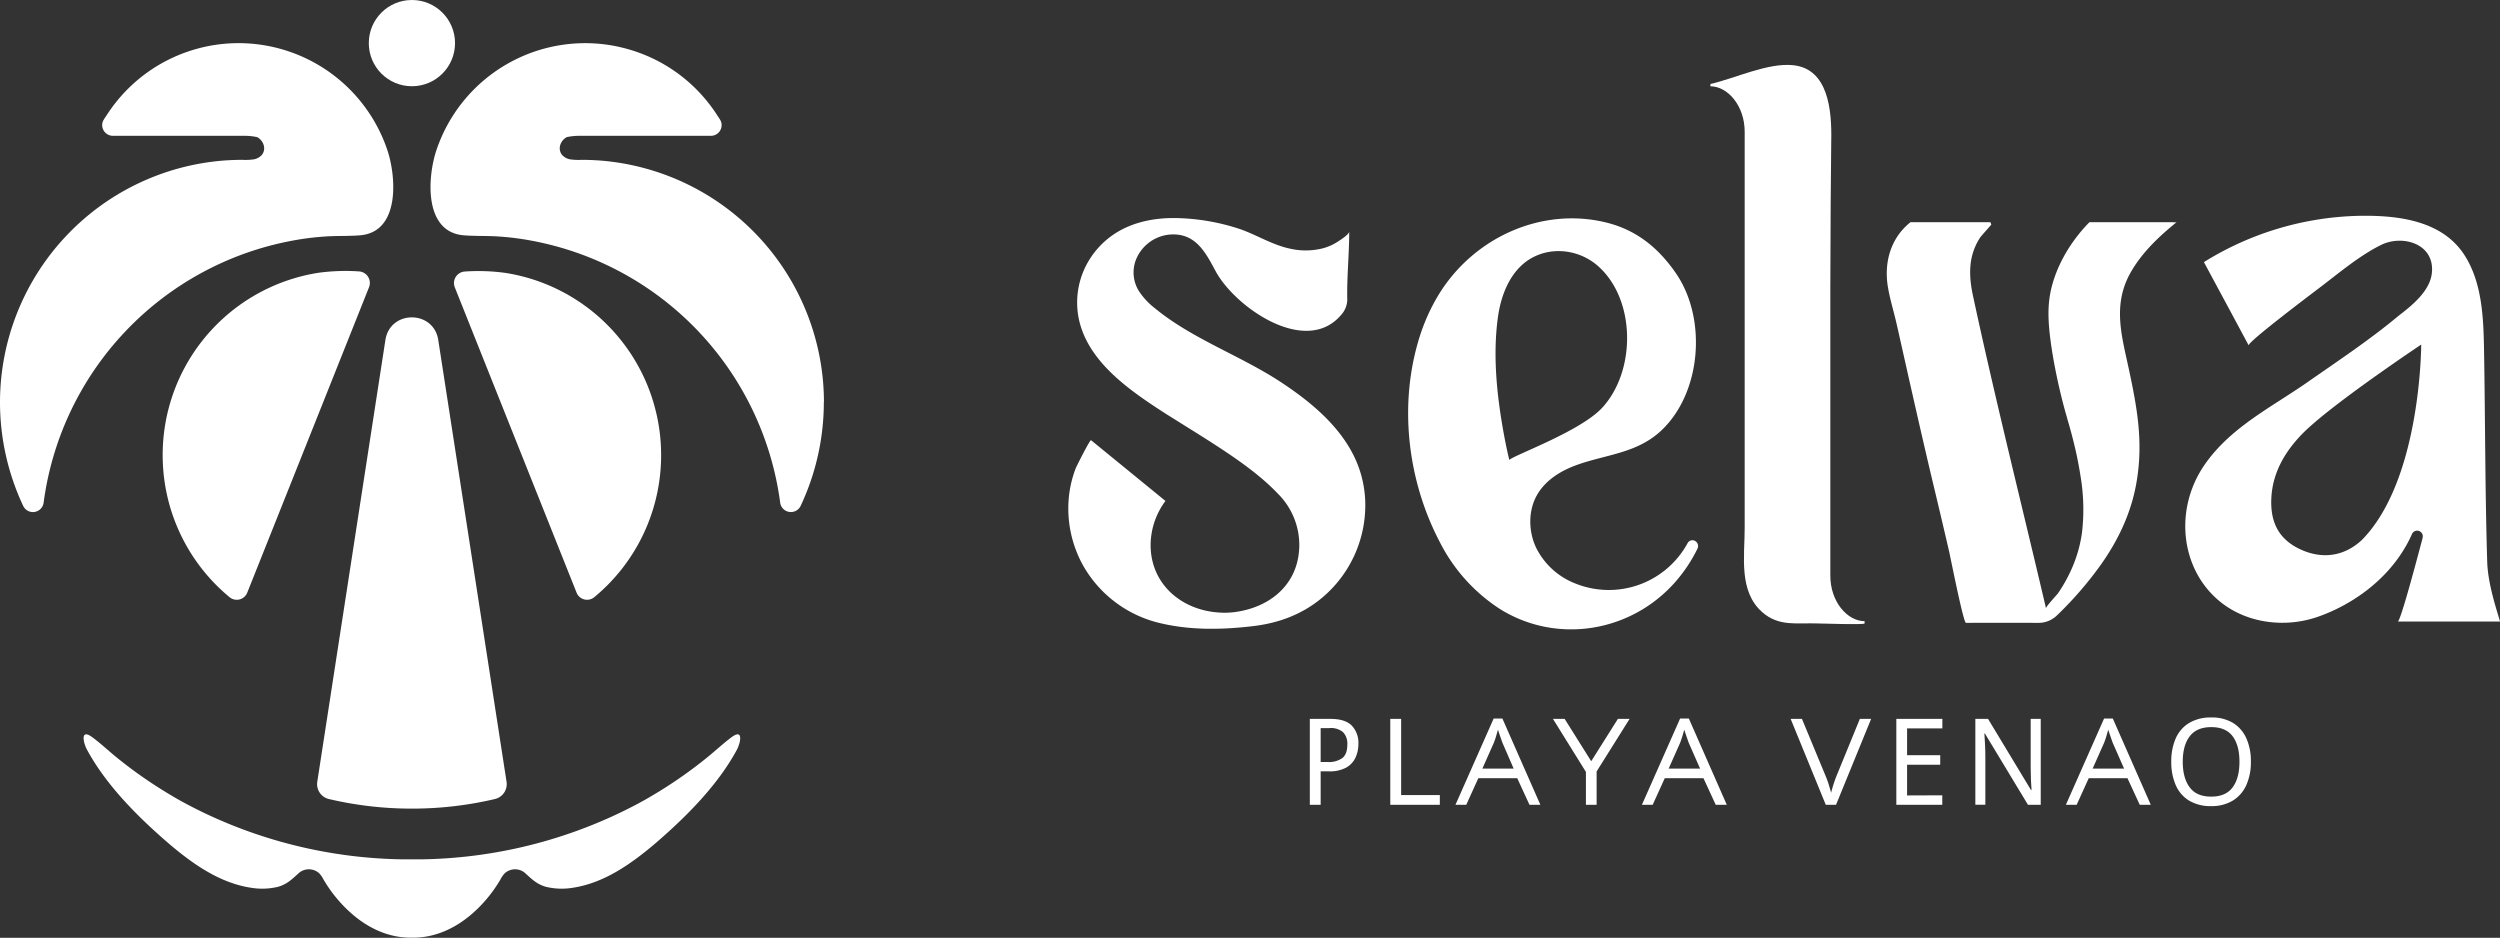
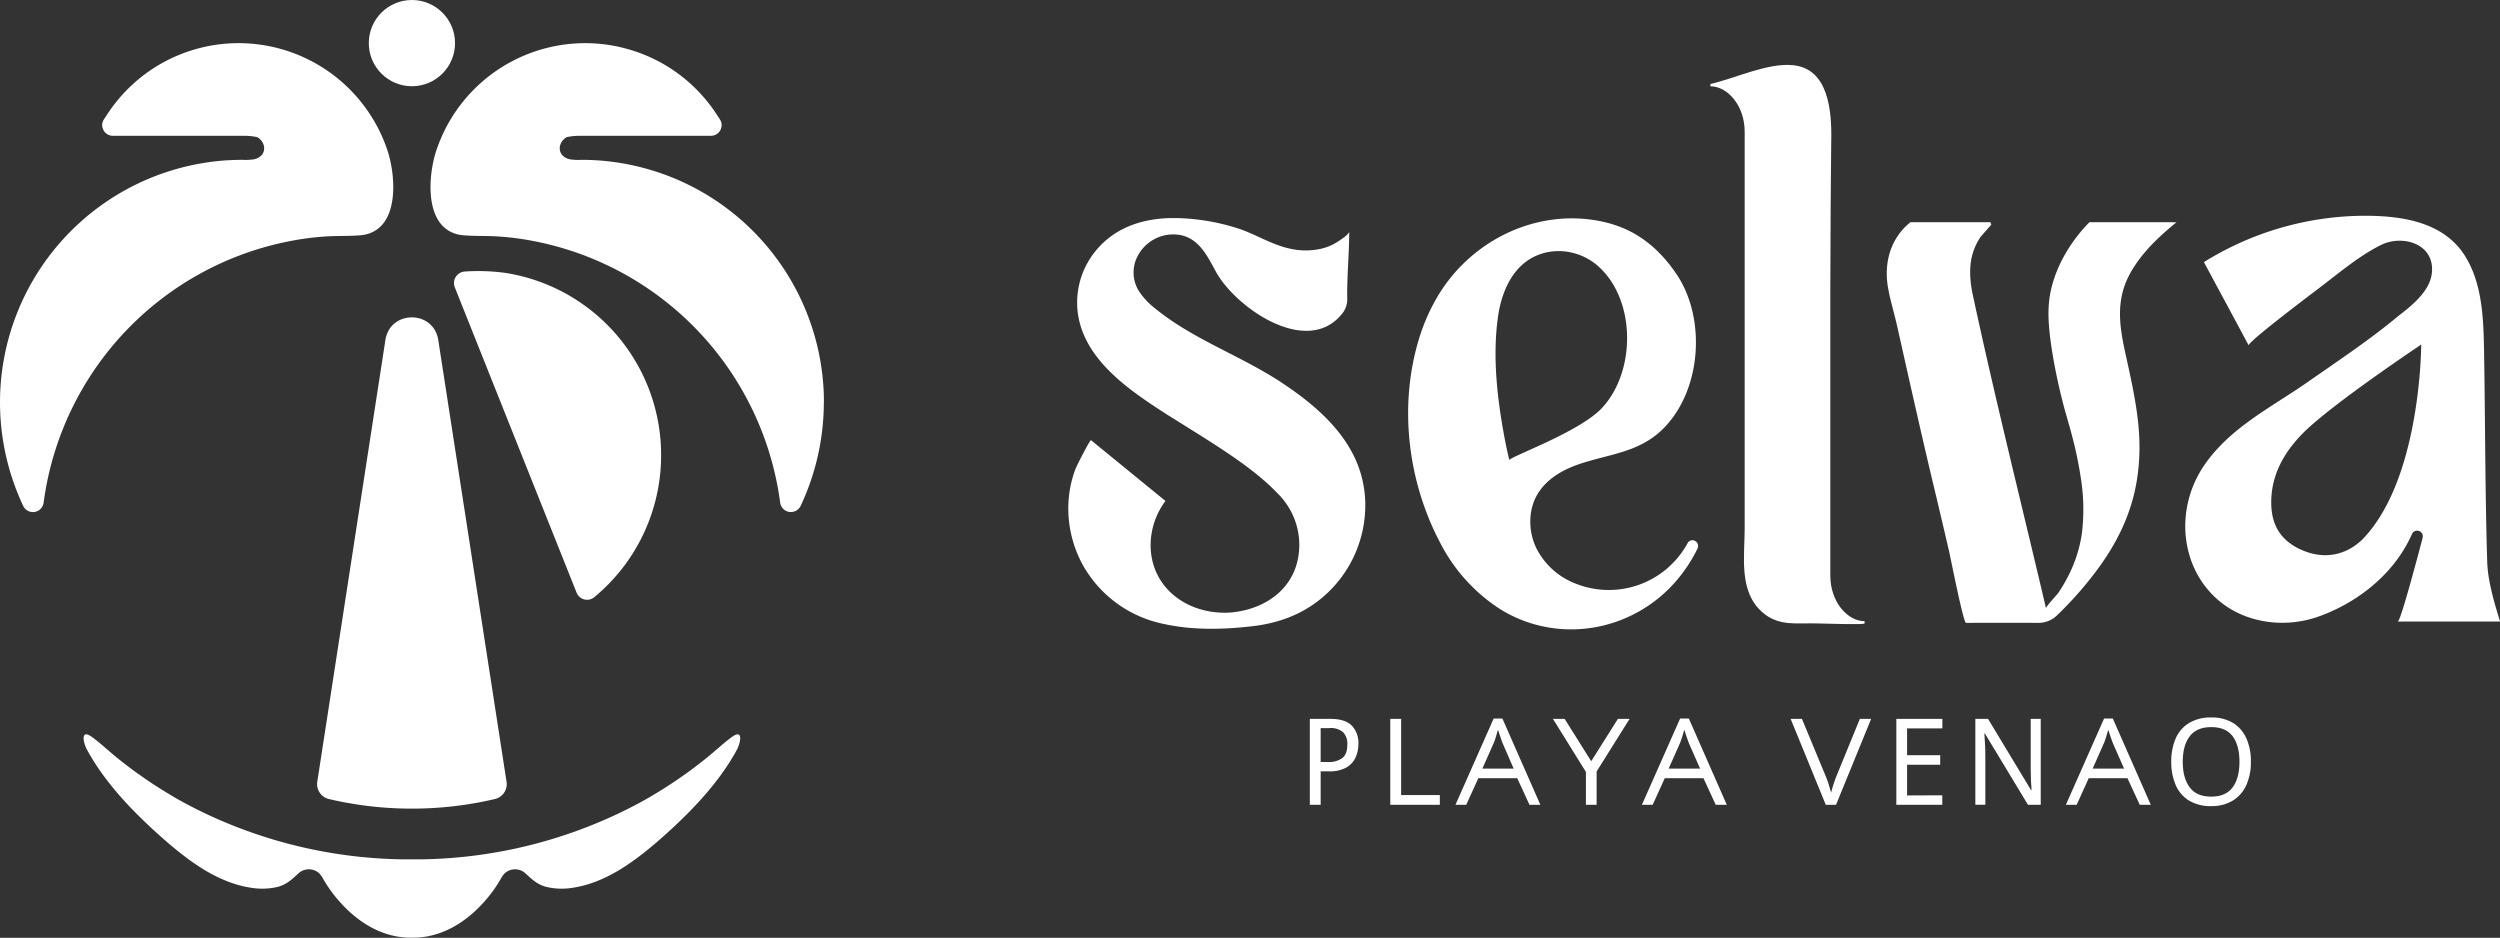
<svg xmlns="http://www.w3.org/2000/svg" viewBox="0 0 885.92 332.32">
  <rect x="0" y="0" width="885.92" height="332.32" fill="#333333" stroke="none" />
  <defs>
    <style>.cls-1{fill:#fff;}</style>
  </defs>
  <g id="Layer_2" data-name="Layer 2">
    <g id="Capa_1" data-name="Capa 1">
      <path class="cls-1" d="M179.51,277.06,155.31,120.5c-1.65-10.71-17.09-10.71-18.74,0L112.43,277.06a5.43,5.43,0,0,0,4.15,6.1,128.26,128.26,0,0,0,29.35,3.39H146a128.26,128.26,0,0,0,29.35-3.39A5.43,5.43,0,0,0,179.51,277.06Z" />
      <path class="cls-1" d="M262.22,260.93c-.23-.89-1.07-1.07-2.93.28-3,2.23-5.77,4.84-8.7,7.21a158.09,158.09,0,0,1-19.27,13.4c-3.54,2.14-7.21,4.05-10.94,5.87a168.78,168.78,0,0,1-71.57,16.84h-5.68a168.86,168.86,0,0,1-71.58-16.84c-3.72-1.82-7.4-3.73-10.93-5.87a158.09,158.09,0,0,1-19.27-13.4c-2.93-2.37-5.68-5-8.7-7.21-1.86-1.35-2.7-1.17-2.94-.28-.32,1.11.38,3.39,1.12,4.74,6.8,12.57,17.83,23.6,28.58,32.91,8.47,7.26,18.19,14.28,29.5,16a24.05,24.05,0,0,0,9.45-.28c3.44-.93,5.21-2.84,7.72-5.08a5.46,5.46,0,0,1,7.08.28,9.54,9.54,0,0,1,1.44,2.1,49.13,49.13,0,0,0,5.49,7.63c6.75,7.72,14.94,12.47,23.74,13,.65.05,1.3.05,1.95.05h.37c.66,0,1.31,0,2-.05,8.79-.56,17-5.31,23.73-13a48.48,48.48,0,0,0,5.49-7.63,9.25,9.25,0,0,1,1.45-2.1,5.45,5.45,0,0,1,7.07-.28c2.51,2.24,4.28,4.15,7.73,5.08a24,24,0,0,0,9.44.28c11.31-1.73,21-8.75,29.51-16,10.75-9.31,21.78-20.34,28.57-32.91C261.85,264.32,262.55,262,262.22,260.93Z" />
      <circle class="cls-1" cx="145.97" cy="15.28" r="15.28" />
      <path class="cls-1" d="M234.24,163.59a65.19,65.19,0,0,1-23.61,48,4,4,0,0,1-6.31-1.58L161.17,101.83a4.1,4.1,0,0,1,3.53-5.61,71,71,0,0,1,14.49.5,65.35,65.35,0,0,1,55.05,66.87Z" />
      <path class="cls-1" d="M291.94,142.51a86.34,86.34,0,0,1-8.24,36.81,3.83,3.83,0,0,1-7.22-1.12,109,109,0,0,0-88-92.89,96,96,0,0,0-10.94-1.44c-4.33-.37-8.7-.14-13.08-.47-14.4-1.07-13-20.78-9.77-30.29a55.62,55.62,0,0,1,63.85-36.68,57.33,57.33,0,0,1,6.71,1.83A55.27,55.27,0,0,1,251,36.43c.81,1,1.59,2.08,2.33,3.16.36.54.72,1.08,1.07,1.64A11.74,11.74,0,0,1,255.48,43,3.8,3.8,0,0,1,252,48.13h-47.1a21.53,21.53,0,0,0-4.05.46c-2.14,1.12-3.35,4-1.77,6.19a5,5,0,0,0,2.89,1.68,21,21,0,0,0,4.19.18c2.14,0,4.28.1,6.37.24a86,86,0,0,1,79.45,85.63Z" />
-       <path class="cls-1" d="M57.69,163.59a65.2,65.2,0,0,0,23.62,48,4,4,0,0,0,6.31-1.58l43.15-108.22a4.1,4.1,0,0,0-3.54-5.61,70.93,70.93,0,0,0-14.48.5,65.34,65.34,0,0,0-55.06,66.87Z" />
      <path class="cls-1" d="M0,142.51a86.34,86.34,0,0,0,8.24,36.81,3.82,3.82,0,0,0,7.21-1.12,109,109,0,0,1,88-92.89,96,96,0,0,1,10.94-1.44c4.32-.37,8.7-.14,13.07-.47,14.4-1.07,13-20.78,9.78-30.29A55.64,55.64,0,0,0,73.34,16.43a57.87,57.87,0,0,0-6.71,1.83,55.58,55.58,0,0,0-14.31,7.33A55.59,55.59,0,0,0,40.94,36.43c-.81,1-1.58,2.08-2.32,3.16-.37.54-.73,1.08-1.08,1.64A12.62,12.62,0,0,0,36.45,43,3.81,3.81,0,0,0,40,48.13H87.07a21.53,21.53,0,0,1,4.05.46c2.14,1.12,3.35,4,1.77,6.19A5,5,0,0,1,90,56.46a21,21,0,0,1-4.19.18c-2.14,0-4.28.1-6.38.24A86,86,0,0,0,0,142.51Z" />
      <path class="cls-1" d="M600.26,191.52a1.91,1.91,0,0,0-2.21.92,31.77,31.77,0,0,1-39.93,14.28,26,26,0,0,1-13.73-12.55c-2.77-5.81-2.91-13.06.23-18.67,3-5.33,8.45-8.67,14.06-10.7,10.39-3.75,21.14-4.1,29.78-12C602.94,139.44,605,113,593.93,96.89,587.83,88,580.16,81.71,569.78,79c-23.17-6-47.93,5.12-60.35,26.07a68.09,68.09,0,0,0-6.27,14c-7.62,23.92-4.46,51,7,72.9A61,61,0,0,0,531.83,216c20.14,12.35,46.3,8.05,62-9.95a53.53,53.53,0,0,0,7.67-11.56A2.07,2.07,0,0,0,600.26,191.52ZM534.85,163s-.86-3.39-1.85-8.72c-2.49-13.47-4.07-27.92-2.22-41.63.94-7,3.46-14,8.39-18.59,7.71-7.15,19.64-6.48,27.24.33,13.24,11.85,13.38,36.83,1.51,49.94C560.26,152.83,536.28,161.34,534.85,163Z" />
      <path class="cls-1" d="M480.41,162.93c-5.27-11.75-15.87-20.52-26.5-27.51-14.34-9.44-31.43-15.29-44.69-26.22A24.76,24.76,0,0,1,403.5,103a12.48,12.48,0,0,1-1.08-10.63,14.25,14.25,0,0,1,11.93-9.23c9.17-.83,12.78,6.14,16.4,12.91,6.85,12.79,32,30.37,44.53,15.51a8.2,8.2,0,0,0,2.15-5.37c-.19-7.78.69-16.09.69-24.13,0,1-3.41,3.17-4.22,3.68a18.54,18.54,0,0,1-5.07,2.24,24.73,24.73,0,0,1-11.57.16c-6.27-1.3-11.66-4.75-17.58-6.87A76.29,76.29,0,0,0,418,77.31c-7.63-.31-15.49,1-22,4.9a29.78,29.78,0,0,0-11.51,12.65,28.84,28.84,0,0,0-2.42,16.91c2.15,13.13,13,22.53,23.47,29.82,2.4,1.67,4.91,3.32,7.45,4.95.89.57,1.79,1.14,2.7,1.69,12.17,7.67,25.17,15.36,34.27,23.86.91.86,1.78,1.71,2.62,2.58.11.12.22.24.35.36a25.66,25.66,0,0,1,7.5,18.13,23.39,23.39,0,0,1-.19,3c-1.36,11.71-10.67,19.1-22.52,20.72a27.13,27.13,0,0,1-3.64.25c-14.56,0-26.34-9.65-26.34-24A26.39,26.39,0,0,1,413,177.52L386.64,156c-.37-.31-5.17,9.23-5.5,10.1a39.7,39.7,0,0,0-2.48,11.41,41.61,41.61,0,0,0,5.27,23.09,42.51,42.51,0,0,0,25.83,19.88c11,2.88,22.55,2.76,33.76,1.46,9.08-1,17.35-3.93,24.47-9.69a42.8,42.8,0,0,0,15.82-33.94A39.44,39.44,0,0,0,480.41,162.93Z" />
      <path class="cls-1" d="M771.33,78.74a4.09,4.09,0,0,1-1.34,0H740.44c-7.41,7.47-12.91,17.47-14.19,27.08a42,42,0,0,0-.31,6.8c.29,9.9,3.72,25.91,6.59,35.53,0,0,0,.07,0,.11q1.06,3.51,1.95,7a136.43,136.43,0,0,1,2.78,13.39,70.89,70.89,0,0,1,.52,20.2,48,48,0,0,1-4.6,14.75,52.61,52.61,0,0,1-3.89,6.64c-.5.69-4.25,4.64-4.25,5.31-.56-2.41-1.13-4.79-1.69-7.18-8.08-34.17-16.85-69.39-24.22-103.71-1-4.63-1.44-9.55-.25-14.15a21.41,21.41,0,0,1,2.78-6.28c.32-.52,4-4.58,4-4.66-.16-.4-.16-.42-.33-.82H677c-7,5.59-9.42,14.21-8,22.87.74,4.52,2.16,8.9,3.14,13.35.17.69.32,1.39.48,2.08,3.9,17.41,8.06,36,12.18,53.34q3,12.47,5.88,24.92c.53,2.26,5.07,25.41,6,25.41q12.92-.06,25.84,0A9.33,9.33,0,0,0,729,218a128.54,128.54,0,0,0,15.56-18c6.41-9.1,11.14-19.19,12.81-30.72,2-13.33-.08-24.94-2.87-38-2.53-11.91-5.94-22.77.26-34.24,4-7.28,10.15-13.12,16.59-18.33l0,0Z" />
      <path class="cls-1" d="M881.39,199.14c-.76-24.93-.69-49.87-1.12-74.81-.2-11.31-.58-23.87-6.81-33.73-7.9-12.51-23.69-14.34-37.32-14.12A108.47,108.47,0,0,0,781,92.88c5.37,10,10.43,19.36,15.87,29.53-.59-1.1,22.73-18.62,25.64-20.85,6.64-5.06,13.7-11,21.16-14.71,7.66-3.85,19.18-.51,18.11,9.86-.67,6.47-7.07,11.55-11.81,15.2-10.28,8.59-21.52,16-32.51,23.69-12.75,8.86-27,15.81-36.23,29.1-11,15.94-8.48,37.41,5.78,48.73,9.48,7.52,22.75,9.08,34.07,5.24,11.17-3.79,26.27-13,33.58-29.26a2,2,0,0,1,3.8,1.28l0,.11c-1.14,4.2-7.73,29.45-8.77,29.45,11.32,0,36.26,0,36.26,0C883.77,213.17,881.62,205.89,881.39,199.14ZM837,191.32c-6.18,5.79-14,7.05-22,3.27s-10.58-10.25-10.09-18.41c.54-9.13,5.11-16.55,11.29-22.79C826.38,143.2,858,122.1,858,122.1S858,170,837,191.32Z" />
      <path class="cls-1" d="M618.26,46.7c0-9.29-6.07-16.12-12.14-16.12v-.82c8.82-2,20.35-7.62,29.37-6.65,12.26,1.31,13.73,15.53,13.44,27.24-.1,3.91-.32,37.84-.32,51.58V204c0,9.29,6.07,16.12,12.14,16.12v.81c0,.55-15.53,0-16.58,0-7.24-.28-13.8,1.27-19.79-4.09-8.31-7.43-6.12-19.76-6.12-29.68V46.7Z" />
      <path class="cls-1" d="M464.16,254.75h7.3q5.16,0,7.53,2.34a8.86,8.86,0,0,1,2.38,6.61,11.53,11.53,0,0,1-1,4.72,7.85,7.85,0,0,1-3.26,3.56,12.12,12.12,0,0,1-6.23,1.36H468V285.2h-3.84Zm7,3.28H468v12h2.5a8.1,8.1,0,0,0,5.21-1.42q1.74-1.41,1.74-4.76a5.83,5.83,0,0,0-1.52-4.4A6.7,6.7,0,0,0,471.18,258Z" />
      <path class="cls-1" d="M510.23,285.2H492.67V254.75h3.85v27h13.71Z" />
      <path class="cls-1" d="M545.86,285.2H542l-4.34-9.43H523.87l-4.28,9.43h-3.82l13.54-30.58h3.09Zm-9.47-12.84-4-9.21c-.09-.23-.23-.64-.44-1.24s-.41-1.21-.63-1.84-.37-1.13-.49-1.48c-.24.86-.49,1.72-.74,2.56s-.49,1.5-.69,2l-4.09,9.21Z" />
      <path class="cls-1" d="M554.46,254.75l9.41,15,9.46-15h4.14l-11.68,18.63V285.2H562V273.55l-11.68-18.8Z" />
      <path class="cls-1" d="M611.92,285.2H608l-4.35-9.43H589.94l-4.29,9.43h-3.81l13.54-30.58h3.09Zm-9.47-12.84-4.05-9.21c-.08-.23-.23-.64-.43-1.24s-.42-1.21-.63-1.84-.38-1.13-.49-1.48c-.25.86-.49,1.72-.75,2.56s-.48,1.5-.68,2l-4.1,9.21Z" />
      <path class="cls-1" d="M659.07,254.75h4L650.63,285.2H647l-12.45-30.45h4l8.1,19.53c.54,1.28,1,2.45,1.33,3.53s.65,2.11.91,3.12a45,45,0,0,1,2.23-6.74Z" />
      <path class="cls-1" d="M688.28,281.83v3.37H672V254.75h16.31v3.37H675.81v9.51h11.74V271H675.81v10.88Z" />
      <path class="cls-1" d="M723.17,254.75V285.2h-4.52l-15.28-25.29h-.17c.07,1,.14,2.23.22,3.71s.12,3,.12,4.56v17H700V254.75h4.5L719.74,280h.15c0-.46,0-1.14-.1-2.05s-.09-1.9-.12-3-.06-2.07-.06-3V254.75Z" />
      <path class="cls-1" d="M762.17,285.2h-3.91l-4.35-9.43H740.18l-4.28,9.43h-3.82l13.54-30.58h3.09Zm-9.47-12.84-4.05-9.21c-.09-.23-.23-.64-.44-1.24s-.41-1.21-.63-1.84-.37-1.13-.49-1.48c-.24.86-.49,1.72-.74,2.56s-.49,1.5-.69,2l-4.09,9.21Z" />
      <path class="cls-1" d="M797.64,269.93a19.73,19.73,0,0,1-1.6,8.24,12.33,12.33,0,0,1-4.73,5.49,14.3,14.3,0,0,1-7.74,2,14.63,14.63,0,0,1-7.91-2,12,12,0,0,1-4.68-5.51,20.48,20.48,0,0,1-1.55-8.25,20.13,20.13,0,0,1,1.55-8.18,12,12,0,0,1,4.69-5.47,14.72,14.72,0,0,1,7.94-2,14.39,14.39,0,0,1,7.71,1.94,12.19,12.19,0,0,1,4.72,5.46A19.68,19.68,0,0,1,797.64,269.93Zm-24.14,0q0,5.76,2.45,9.06c1.62,2.2,4.16,3.31,7.62,3.31s6-1.11,7.62-3.31,2.4-5.22,2.4-9.06-.8-6.84-2.4-9-4.13-3.26-7.58-3.26-6,1.09-7.65,3.26S773.5,266.09,773.5,269.93Z" />
    </g>
  </g>
</svg>